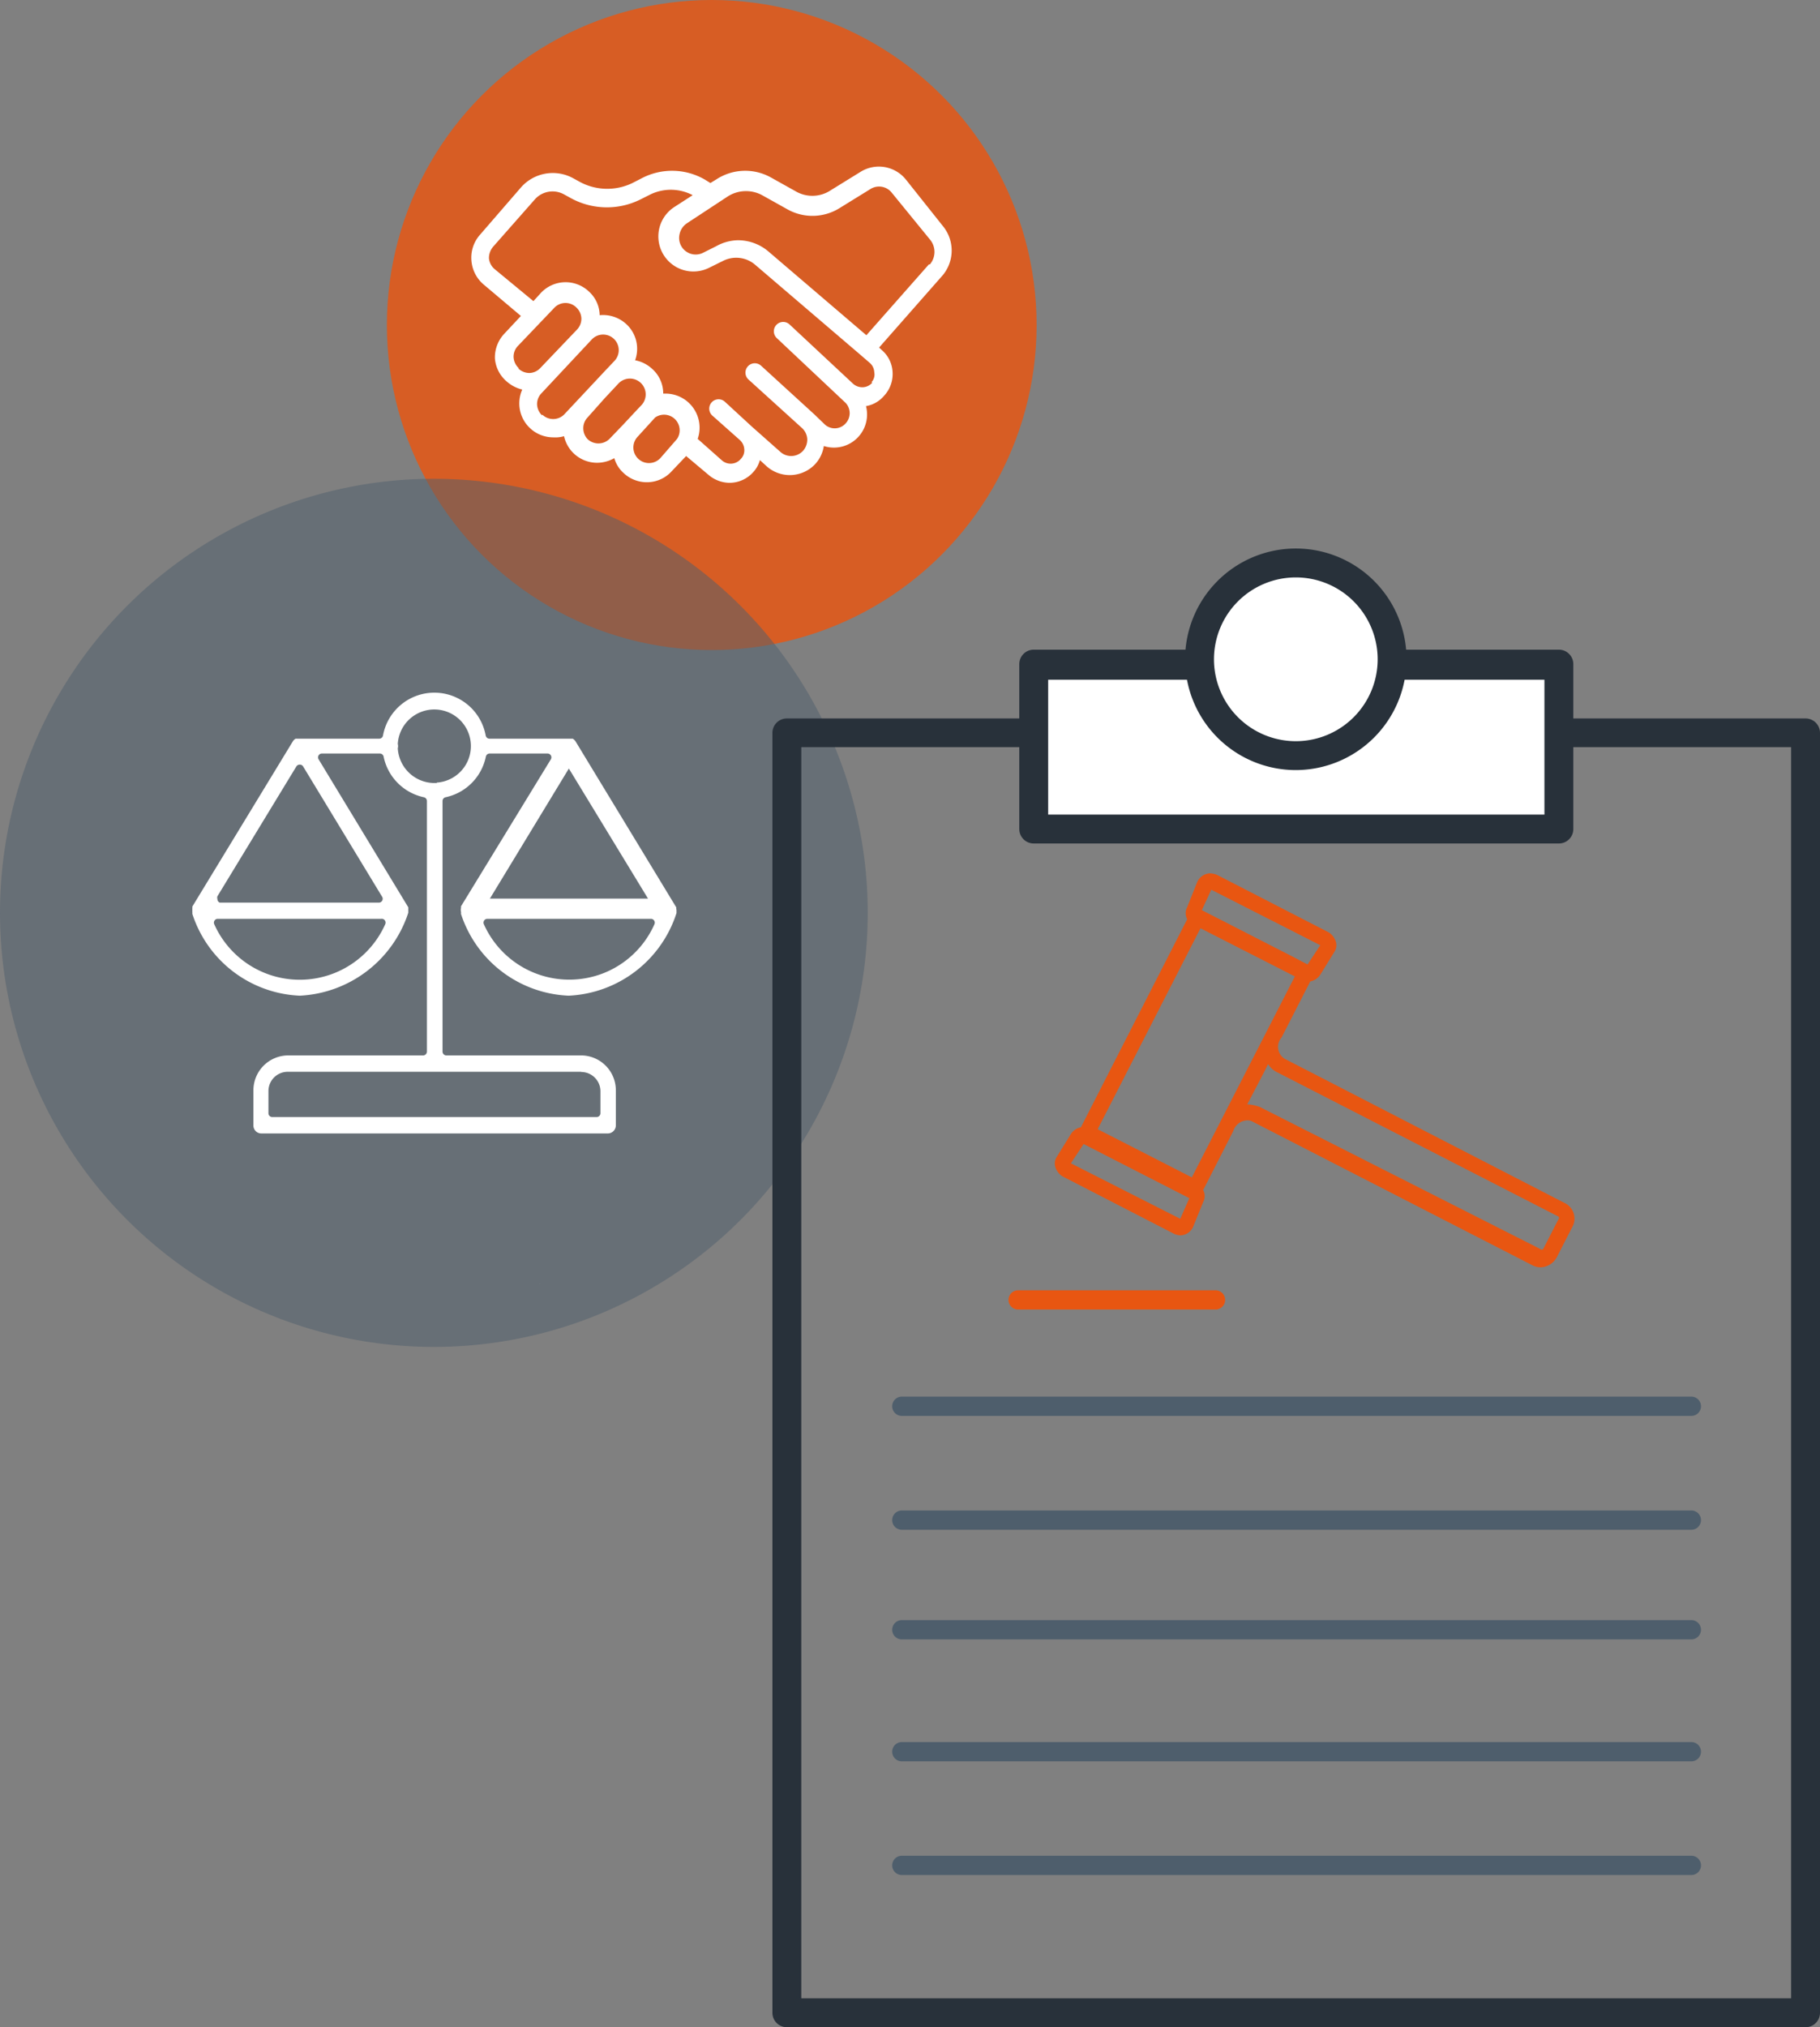
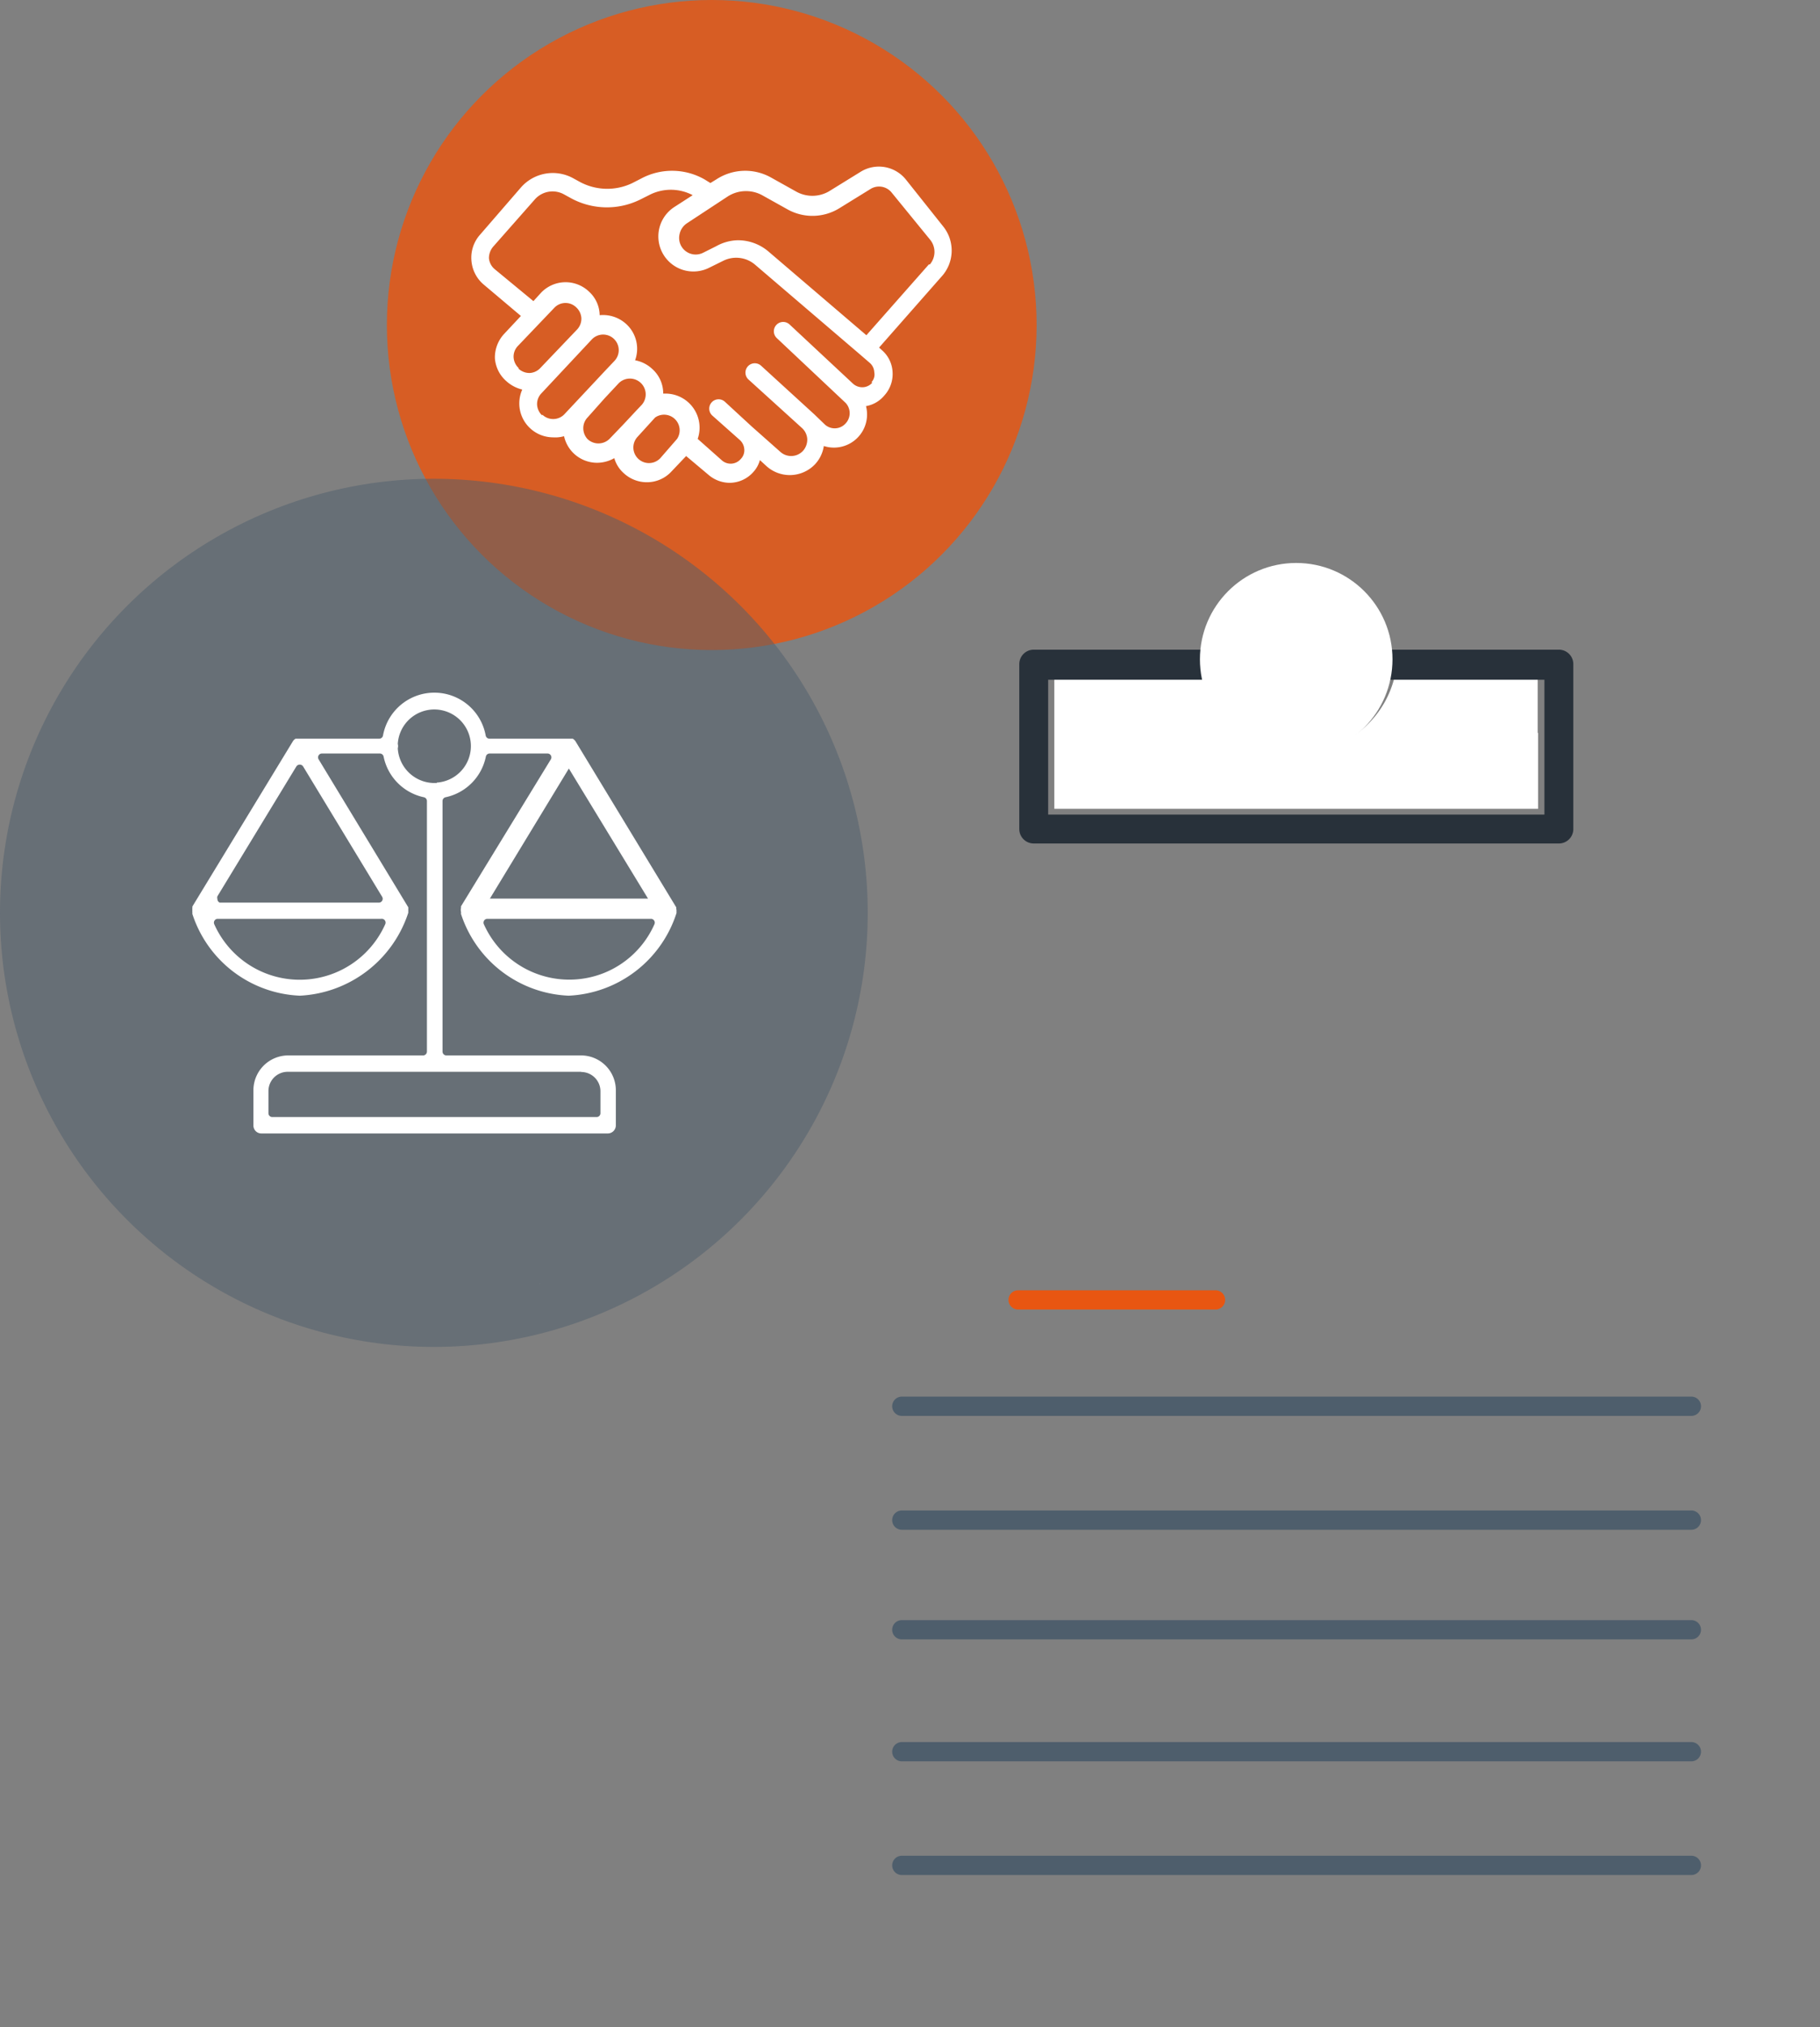
<svg xmlns="http://www.w3.org/2000/svg" id="Calque_1_-_copie" data-name="Calque 1 - copie" viewBox="0 0 94.51 105.22">
  <rect x="0" y="0" width="94.51" height="105.22" fill="#808080" stroke="none" />
  <defs>
    <style>.cls-1{opacity:0.83;}.cls-1,.cls-7{isolation:isolate;}.cls-2{fill:#e85611;}.cls-3{fill:#4e5e6c;}.cls-4{fill:#fff;}.cls-5{opacity:0.51;}.cls-6{fill:#28313a;}</style>
  </defs>
  <title>fondements-legaux</title>
  <g class="cls-1">
    <circle class="cls-2" cx="36.96" cy="16.87" r="16.87" />
  </g>
  <path class="cls-3" d="M100.54,83.71h-41a0.5,0.5,0,0,1,0-1h41A0.5,0.5,0,0,1,100.54,83.71Z" transform="translate(-12.71 -10.22)" />
  <path class="cls-3" d="M100.54,89.62h-41a0.5,0.5,0,0,1,0-1h41A0.5,0.5,0,1,1,100.54,89.62Z" transform="translate(-12.71 -10.22)" />
  <path class="cls-3" d="M100.54,95.31h-41a0.5,0.5,0,0,1,0-1h41A0.5,0.5,0,1,1,100.54,95.31Z" transform="translate(-12.71 -10.22)" />
  <path class="cls-3" d="M100.54,101.64h-41a0.5,0.5,0,1,1,0-1h41A0.5,0.5,0,0,1,100.54,101.64Z" transform="translate(-12.71 -10.22)" />
  <path class="cls-3" d="M100.54,107.54h-41a0.5,0.5,0,0,1,0-1h41A0.5,0.5,0,0,1,100.54,107.54Z" transform="translate(-12.71 -10.22)" />
  <path class="cls-4" d="M61.71,22l-1.95-2.45a1.8,1.8,0,0,0-2.38-.4h0l-1.62,1a1.72,1.72,0,0,1-1.73,0l-1.29-.72a2.74,2.74,0,0,0-2.83.1l-0.31.19-0.29-.18A3.4,3.4,0,0,0,46,19.49l-0.45.23a3,3,0,0,1-2.75-.07l-0.31-.17a2.2,2.2,0,0,0-2.72.46L37.64,22.4a1.79,1.79,0,0,0-.45,1.34A1.81,1.81,0,0,0,37.84,25l1.92,1.62-0.87.93a1.79,1.79,0,0,0-.48,1.27A1.74,1.74,0,0,0,39,30h0a1.89,1.89,0,0,0,.83.44,1.76,1.76,0,0,0,.4,2h0a1.76,1.76,0,0,0,1.2.48A1.63,1.63,0,0,0,42,32.86a1.77,1.77,0,0,0,.51.9h0a1.76,1.76,0,0,0,1.2.48,1.82,1.82,0,0,0,.9-0.24,1.64,1.64,0,0,0,.48.77h0a1.76,1.76,0,0,0,1.2.48,1.73,1.73,0,0,0,1.29-.56l0.76-.8,1.19,1a1.7,1.7,0,0,0,1.06.39,1.65,1.65,0,0,0,1.23-.55,1.49,1.49,0,0,0,.35-0.63l0.36,0.33a1.81,1.81,0,0,0,2.51-.12,1.78,1.78,0,0,0,.45-0.94,1.72,1.72,0,0,0,2.19-2.07,1.59,1.59,0,0,0,.95-0.55,1.65,1.65,0,0,0,.43-1.22,1.61,1.61,0,0,0-.57-1.15l-0.13-.12,3.23-3.67A2,2,0,0,0,61.71,22ZM39.64,29.32a0.83,0.83,0,0,1-.26-0.56,0.8,0.8,0,0,1,.22-0.58l1.91-2a0.8,0.8,0,0,1,1.13,0h0a0.83,0.83,0,0,1,.26.56,0.82,0.82,0,0,1-.22.58l-1.91,2a0.81,0.81,0,0,1-.56.26,0.84,0.84,0,0,1-.57-0.22h0Zm1.22,2.46a0.83,0.83,0,0,1-.26-0.56,0.8,0.8,0,0,1,.22-0.58l2.62-2.8a0.81,0.81,0,0,1,1.18,1.11l-0.54.57h0l-0.73.78L42,31.74a0.81,0.81,0,0,1-1.13,0h0ZM43.21,33A0.83,0.83,0,0,1,43,32.47a0.8,0.8,0,0,1,.22-0.58l0.89-1,0.73-.78A0.81,0.81,0,0,1,46,31.27l-0.21.22-0.71.76h0L44.36,33a0.82,0.82,0,0,1-1.15,0h0ZM47,34a0.81,0.81,0,0,1-1.18-1.11l0.91-1h0A0.81,0.81,0,0,1,47.87,33Zm11-3.91a0.69,0.69,0,0,1-.49.23A0.72,0.72,0,0,1,57,30.13l-3.29-3.07a0.48,0.48,0,1,0-.66.71l3.57,3.36a0.78,0.78,0,0,1,0,1.07,0.76,0.76,0,0,1-1.07.06h0L55,31.73h0L52.23,29.2a0.48,0.48,0,1,0-.65.72h0l2.78,2.52a0.84,0.84,0,0,1,.27.57,0.88,0.88,0,0,1-.22.61,0.84,0.84,0,0,1-1.17.06l-1.49-1.32h0l-1.4-1.29a0.48,0.48,0,1,0-.65.72l1.43,1.27a0.71,0.71,0,0,1,.23.48,0.64,0.64,0,0,1-.18.5,0.69,0.69,0,0,1-1,.06L48.94,33a1.77,1.77,0,0,0-1.73-2.35H47.15a1.7,1.7,0,0,0-.57-1.28,1.78,1.78,0,0,0-.89-0.45,1.74,1.74,0,0,0-.46-1.88,1.78,1.78,0,0,0-1.38-.46h0a1.69,1.69,0,0,0-.56-1.23,1.76,1.76,0,0,0-2.49.07h0l-0.39.43-2-1.65a0.84,0.84,0,0,1-.31-0.58A0.92,0.92,0,0,1,38.34,23l2.17-2.46A1.23,1.23,0,0,1,42,20.31l0.31,0.17a3.9,3.9,0,0,0,3.64.1l0.46-.23a2.44,2.44,0,0,1,2.27,0l-0.93.6a1.82,1.82,0,0,0,1.8,3.16l0.71-.35a1.51,1.51,0,0,1,1.65.19l5.45,4.66h0l0.51,0.44a0.68,0.68,0,0,1,.24.49,0.58,0.58,0,0,1-.14.51h0Zm2.94-6.14L57.7,27.62l-5.09-4.35a2.44,2.44,0,0,0-1.6-.58A2.4,2.4,0,0,0,49.9,23l-0.7.35A0.86,0.86,0,0,1,48,22.37a0.9,0.9,0,0,1,.38-0.56l2.1-1.38a1.76,1.76,0,0,1,1.84-.06l1.29,0.72a2.66,2.66,0,0,0,2.7-.07l1.62-1A0.84,0.84,0,0,1,59,20.2l2,2.45a1,1,0,0,1,0,1.29h0Z" transform="translate(-12.71 -10.22)" />
  <path class="cls-4" d="M92.58,48.26V52.2H67.46V45.26h7.69a5.12,5.12,0,0,0,10,0h7.41v3Z" transform="translate(-12.71 -10.22)" />
  <g class="cls-5">
    <circle class="cls-3" cx="22.53" cy="47.38" r="22.53" />
  </g>
  <polygon class="cls-4" points="28.02 66.62 28.01 66.62 28.02 66.63 28.02 66.62" />
  <path class="cls-4" d="M47.83,57.32l-5.22-8.6a0.44,0.44,0,0,0-.16-0.16l-0.1,0H38.13a0.2,0.2,0,0,1-.2-0.17,2.71,2.71,0,0,0-5.33,0,0.2,0.2,0,0,1-.2.17H28.13l-0.07,0a0.41,0.41,0,0,0-.15.15l-5.21,8.56,0,0.08a0.44,0.44,0,0,0,0,.11,0.52,0.52,0,0,0,0,.11s0,0.08,0,.09v0a6.14,6.14,0,0,0,5.58,4.24,6.25,6.25,0,0,0,5.63-4.3,0.64,0.64,0,0,0,0-.09,0.66,0.66,0,0,0,0-.1,0.48,0.48,0,0,0,0-.1l-4.65-7.67a0.2,0.2,0,0,1,.17-0.31h3a0.2,0.2,0,0,1,.2.16,2.71,2.71,0,0,0,2.09,2.11,0.2,0.2,0,0,1,.16.2v13a0.2,0.2,0,0,1-.2.2h-7a1.81,1.81,0,0,0-1.81,1.82v1.81a0.41,0.41,0,0,0,.41.42H44.28a0.42,0.42,0,0,0,.41-0.41V66.84A1.81,1.81,0,0,0,42.89,65h-7a0.2,0.2,0,0,1-.2-0.2v-13a0.2,0.2,0,0,1,.16-0.2,2.71,2.71,0,0,0,2.09-2.11,0.2,0.2,0,0,1,.2-0.16h3a0.2,0.2,0,0,1,.17.31l-4.66,7.62,0,0.08a0.43,0.43,0,0,0,0,.21,0.21,0.21,0,0,1,0,.06v0.05a6.15,6.15,0,0,0,5.59,4.24,6.18,6.18,0,0,0,5.6-4.29l0-.17v0A0.21,0.21,0,0,1,47.83,57.32Zm-15.12.88a4.86,4.86,0,0,1-8.87,0A0.2,0.2,0,0,1,24,57.91h8.5A0.2,0.2,0,0,1,32.71,58.2Zm-0.16-1.44a0.2,0.2,0,0,1-.17.31H24.12A0.2,0.2,0,0,1,24,56.88a0.22,0.22,0,0,1,0-.14L28.1,50a0.21,0.21,0,0,1,.35,0Zm10.34,9.1a1,1,0,0,1,1,1V68a0.2,0.2,0,0,1-.2.2H26.85a0.2,0.2,0,0,1-.2-0.2V66.85a1,1,0,0,1,1-1H42.89Zm-7.5-15H35.2a1.91,1.91,0,0,1-1.83-1.75,0.2,0.2,0,0,1,0-.07,0.38,0.38,0,0,0,0-.19,0.2,0.2,0,0,1,0-.07A1.9,1.9,0,1,1,35.39,50.84Zm2.76,6,4.1-6.75,4.11,6.75H38.15ZM44,60.75a4.86,4.86,0,0,1-6.16-2.55A0.2,0.2,0,0,1,38,57.91h8.5a0.2,0.2,0,0,1,.19.29A4.83,4.83,0,0,1,44,60.75Z" transform="translate(-12.71 -10.22)" />
-   <path class="cls-6" d="M106.47,115.44H53.57a0.75,0.75,0,0,1-.75-0.75V48.26a0.75,0.75,0,0,1,.75-0.75h52.9a0.75,0.75,0,0,1,.75.75v66.43A0.75,0.75,0,0,1,106.47,115.44Zm-52.15-1.5h51.4V49H54.32v64.93Z" transform="translate(-12.71 -10.22)" />
-   <rect class="cls-4" x="53.68" y="34.47" width="27.27" height="8.54" />
  <path class="cls-6" d="M93.66,54H66.39a0.75,0.75,0,0,1-.75-0.75V44.69a0.75,0.75,0,0,1,.75-0.75H93.66a0.75,0.75,0,0,1,.75.75v8.54A0.75,0.75,0,0,1,93.66,54Zm-26.52-1.5H92.91v-7H67.14v7Z" transform="translate(-12.71 -10.22)" />
  <circle class="cls-4" cx="67.31" cy="34.22" r="5" />
-   <path class="cls-6" d="M80,50.19a5.75,5.75,0,1,1,5.75-5.75A5.76,5.76,0,0,1,80,50.19Zm0-10a4.25,4.25,0,1,0,4.25,4.25A4.25,4.25,0,0,0,80,40.19Z" transform="translate(-12.71 -10.22)" />
-   <path class="cls-2" d="M93.94,72.65L79.43,65.18a0.73,0.73,0,0,1-.17-1.11l1.49-2.91a0.8,0.8,0,0,0,.52-0.35L82,59.63a0.64,0.64,0,0,0,.07-0.56,0.91,0.91,0,0,0-.35-0.45l-5.83-3a1.23,1.23,0,0,0-.35-0.07,0.76,0.76,0,0,0-.66.45L74.36,57.3a0.66,0.66,0,0,0,0,.63l-5.52,10.8a0.79,0.79,0,0,0-.52.35l-0.73,1.18a0.64,0.64,0,0,0-.07.56,0.9,0.9,0,0,0,.35.45l5.83,3a1,1,0,0,0,.31.07h0a0.75,0.75,0,0,0,.66-0.45l0.52-1.28a0.66,0.66,0,0,0,0-.62l1.56-3.06a0.79,0.79,0,0,1,.73-0.56,0.52,0.52,0,0,1,.28.07h0l14.54,7.46a0.93,0.93,0,0,0,.42.1,1,1,0,0,0,.83-0.52l0.8-1.56A0.9,0.9,0,0,0,93.94,72.65ZM75.61,56.4l5.66,2.88-0.66,1-0.8-.42-4.69-2.4Zm-0.56,2,4.9,2.5L74.6,71.33l-4.89-2.5ZM74,73.48L68.32,70.6l0.66-1,5.49,2.81Zm19.65,0-0.8,1.56a0.11,0.11,0,0,1-.17,0L78.14,67.68a2.09,2.09,0,0,0-.66-0.14h0l0.87-1.67,0.21-.42a1.16,1.16,0,0,0,.52.45l14.55,7.46A0.09,0.09,0,0,1,93.63,73.51Z" transform="translate(-12.71 -10.22)" />
  <g class="cls-7">
    <path class="cls-2" d="M75.83,78.19H65.58a0.5,0.5,0,0,1,0-1H75.83A0.5,0.5,0,0,1,75.83,78.19Z" transform="translate(-12.71 -10.22)" />
  </g>
</svg>